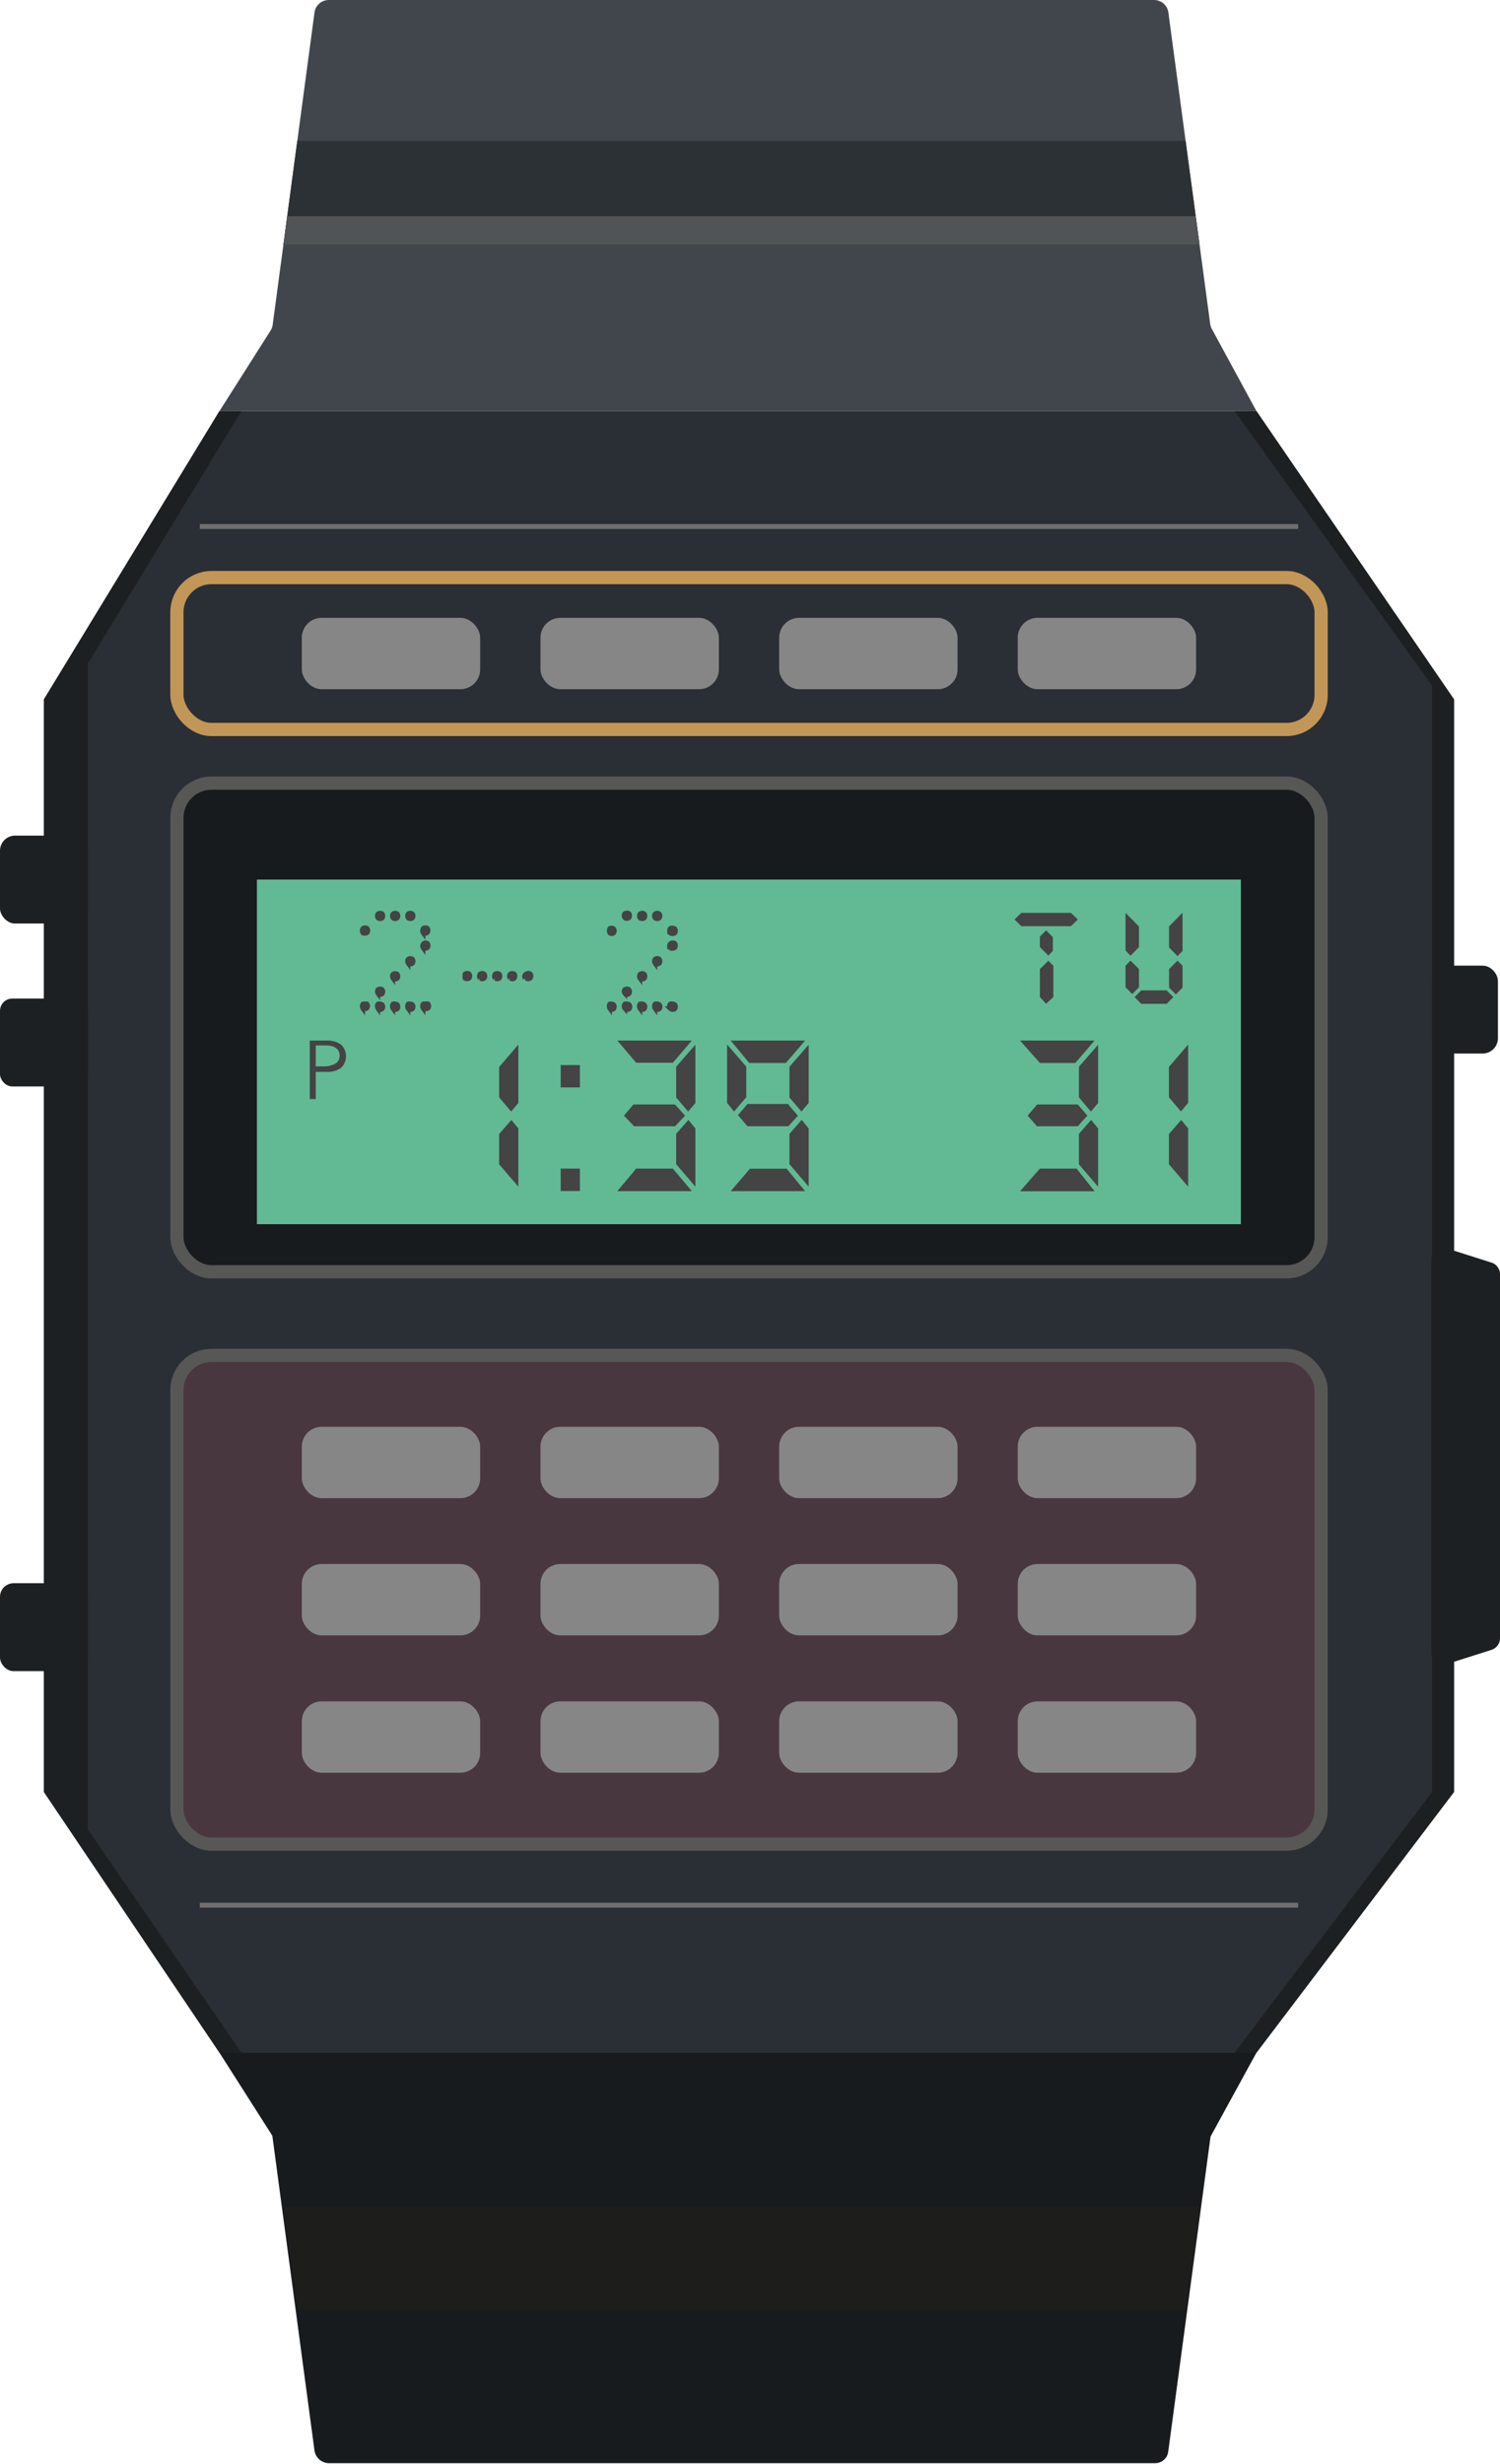
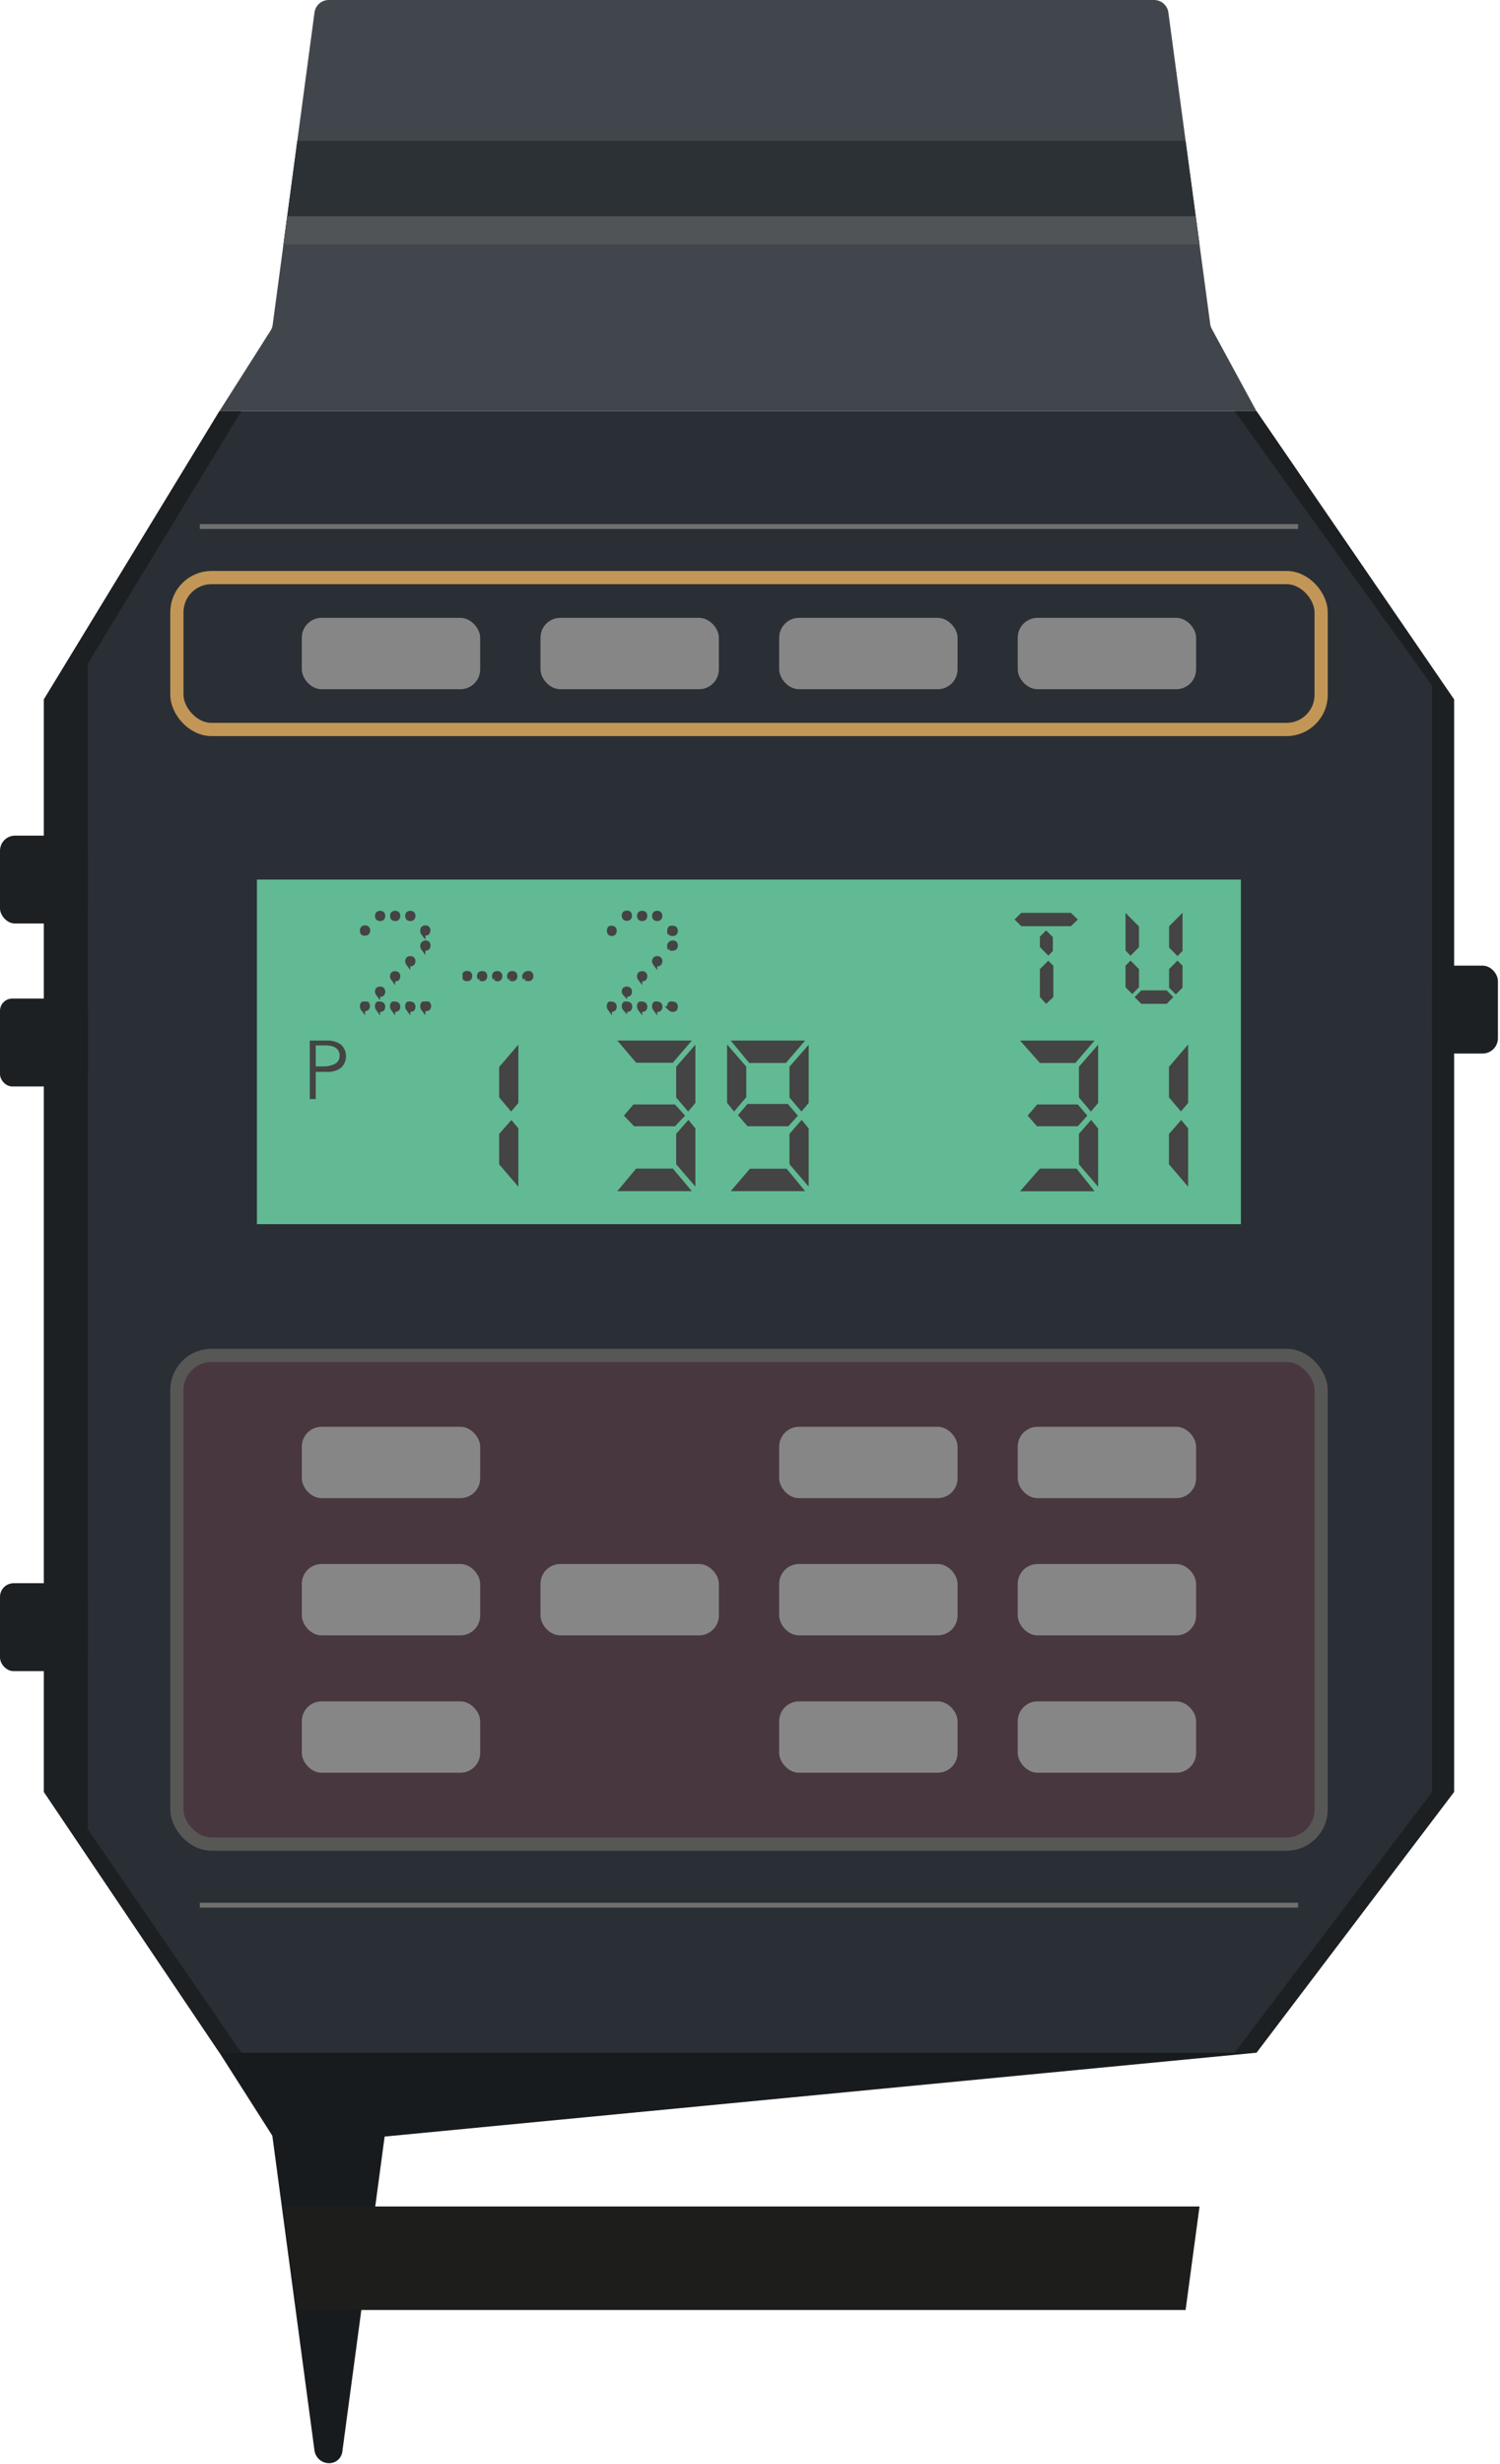
<svg xmlns="http://www.w3.org/2000/svg" id="65efb291-3d64-41cd-8bea-45108812d590" data-name="Layer 1" width="122.61" height="201.26" viewBox="0 0 122.61 201.26">
  <defs>
    <style>.\30 4531189-2146-4fb0-b941-69ce78f37bd3{fill:#2a2f35;}.\35 6640635-65a5-4b4a-8330-0b31047f35af{fill:#1d2022;}.b5e997c4-58ea-4aad-8137-52179a6cf4c0{fill:#41464c;}.af65e0a7-502e-4f26-8e4e-8f29d50ed3cc,.f6c59960-c776-4a22-96d4-0e6b3ebf4412{fill:#181b1e;}.\38 557e808-2d18-44e5-9bb7-7f58a6ecf74f{fill:#2c3135;}.\39 5354b21-9608-455f-94d4-2dbd78809505{fill:#505456;}.\36 b16c4bf-e584-4a86-9da6-a6a4d7205008{fill:#1d1d1b;}.\37 baa3448-adce-4e9c-b709-0a1be1f7526a{fill:#49373f;}.\37 baa3448-adce-4e9c-b709-0a1be1f7526a,.f6c59960-c776-4a22-96d4-0e6b3ebf4412{stroke:#575756;}.\32 20275bb-1ed2-49af-8d60-57a3722b3531,.\33 32ccbe9-80c6-4730-854e-165452abd5be,.\37 baa3448-adce-4e9c-b709-0a1be1f7526a,.a338bc74-1dd1-4383-aa39-33eb2b2f9968,.f6c59960-c776-4a22-96d4-0e6b3ebf4412{stroke-miterlimit:10;}.\32 20275bb-1ed2-49af-8d60-57a3722b3531,.\37 baa3448-adce-4e9c-b709-0a1be1f7526a,.f6c59960-c776-4a22-96d4-0e6b3ebf4412{stroke-width:1.08px;}.\32 20275bb-1ed2-49af-8d60-57a3722b3531,.a338bc74-1dd1-4383-aa39-33eb2b2f9968{fill:none;}.\32 20275bb-1ed2-49af-8d60-57a3722b3531{stroke:#c29657;}.\39 95069b5-1add-45e0-8b31-9737c270e34e{fill:#61ba93;}.\34 bf0a356-8b32-45c4-95c0-1843f73dfbe4{fill:#868686;}.\33 32ccbe9-80c6-4730-854e-165452abd5be,.d82dd95a-5242-42a1-8668-7f6de20c9937{fill:#444;}.\33 32ccbe9-80c6-4730-854e-165452abd5be{stroke:#444;stroke-width:0.36px;}.a338bc74-1dd1-4383-aa39-33eb2b2f9968{stroke:#6f6f6e;stroke-width:0.4px;}</style>
  </defs>
  <title>casio-watch</title>
  <polygon class="04531189-2146-4fb0-b941-69ce78f37bd3" points="102.7 167.68 17.94 167.68 3.59 146.38 3.59 57.13 17.94 33.58 102.7 33.58 118.85 57.13 118.85 146.38 102.7 167.68" />
  <polygon class="56640635-65a5-4b4a-8330-0b31047f35af" points="102.7 33.58 100.91 33.58 117.06 56.01 117.06 146.38 100.91 167.68 102.7 167.68 118.85 146.38 118.85 57.13 102.7 33.58" />
  <polygon class="56640635-65a5-4b4a-8330-0b31047f35af" points="7.18 54.21 19.73 33.58 17.94 33.58 3.59 57.13 3.59 146.38 17.94 167.68 19.73 167.68 7.18 149.44 7.18 54.21" />
-   <path class="56640635-65a5-4b4a-8330-0b31047f35af" d="M121.89,134.78l-3.55,1.13a1,1,0,0,1-1.34-1V103a1,1,0,0,1,1.34-1l3.55,1.13a1,1,0,0,1,.72,1v29.67A1,1,0,0,1,121.89,134.78Z" />
  <rect class="56640635-65a5-4b4a-8330-0b31047f35af" y="68.26" width="7.18" height="7.18" rx="1.23" ry="1.23" />
  <rect class="56640635-65a5-4b4a-8330-0b31047f35af" y="81.57" width="7.18" height="7.18" rx="1" ry="1" />
  <rect class="56640635-65a5-4b4a-8330-0b31047f35af" y="129.33" width="7.18" height="7.18" rx="1.11" ry="1.11" />
  <rect class="56640635-65a5-4b4a-8330-0b31047f35af" x="117.06" y="78.88" width="5.38" height="7.18" rx="1.25" ry="1.25" />
  <path class="b5e997c4-58ea-4aad-8137-52179a6cf4c0" d="M102.7,33.58H17.94L22.12,27a1.18,1.18,0,0,0,.17-0.48L25.71,1a1.18,1.18,0,0,1,1.17-1H94.33A1.18,1.18,0,0,1,95.5,1l3.42,25.45a1.18,1.18,0,0,0,.13.41Z" />
-   <path class="af65e0a7-502e-4f26-8e4e-8f29d50ed3cc" d="M102.7,167.68H17.94l4.32,6.78,3.45,25.75a1.21,1.21,0,0,0,1.2,1H94.42a1.08,1.08,0,0,0,1.07-.93l3.46-25.75Z" />
+   <path class="af65e0a7-502e-4f26-8e4e-8f29d50ed3cc" d="M102.7,167.68H17.94l4.32,6.78,3.45,25.75a1.21,1.21,0,0,0,1.2,1a1.08,1.08,0,0,0,1.07-.93l3.46-25.75Z" />
  <polygon class="8557e808-2d18-44e5-9bb7-7f58a6ecf74f" points="98.05 19.98 23.17 19.98 24.3 11.51 96.91 11.51 98.05 19.98" />
  <polygon class="95354b21-9608-455f-94d4-2dbd78809505" points="23.48 17.66 23.17 19.98 98.05 19.98 97.73 17.66 23.48 17.66" />
  <polygon class="6b16c4bf-e584-4a86-9da6-a6a4d7205008" points="23.17 180.24 98.05 180.24 96.91 188.7 24.31 188.7 23.17 180.24" />
  <rect class="7baa3448-adce-4e9c-b709-0a1be1f7526a" x="14.46" y="110.72" width="93.53" height="39.92" rx="2.83" ry="2.83" />
-   <rect class="f6c59960-c776-4a22-96d4-0e6b3ebf4412" x="14.46" y="63.97" width="93.53" height="39.92" rx="2.83" ry="2.83" />
  <rect class="220275bb-1ed2-49af-8d60-57a3722b3531" x="14.46" y="47.18" width="93.53" height="12.41" rx="2.83" ry="2.83" />
  <rect class="995069b5-1add-45e0-8b31-9737c270e34e" x="21" y="71.85" width="80.43" height="28.15" />
  <rect class="4bf0a356-8b32-45c4-95c0-1843f73dfbe4" x="24.67" y="116.55" width="14.58" height="5.83" rx="1.62" ry="1.62" />
-   <rect class="4bf0a356-8b32-45c4-95c0-1843f73dfbe4" x="44.18" y="116.55" width="14.58" height="5.83" rx="1.62" ry="1.62" />
  <rect class="4bf0a356-8b32-45c4-95c0-1843f73dfbe4" x="63.69" y="116.55" width="14.58" height="5.83" rx="1.62" ry="1.62" />
  <rect class="4bf0a356-8b32-45c4-95c0-1843f73dfbe4" x="83.19" y="116.55" width="14.58" height="5.83" rx="1.62" ry="1.62" />
  <rect class="4bf0a356-8b32-45c4-95c0-1843f73dfbe4" x="24.67" y="50.47" width="14.58" height="5.83" rx="1.62" ry="1.62" />
  <rect class="4bf0a356-8b32-45c4-95c0-1843f73dfbe4" x="44.18" y="50.47" width="14.58" height="5.83" rx="1.62" ry="1.62" />
  <rect class="4bf0a356-8b32-45c4-95c0-1843f73dfbe4" x="63.69" y="50.47" width="14.58" height="5.83" rx="1.62" ry="1.62" />
  <rect class="4bf0a356-8b32-45c4-95c0-1843f73dfbe4" x="83.19" y="50.47" width="14.58" height="5.83" rx="1.62" ry="1.62" />
  <rect class="4bf0a356-8b32-45c4-95c0-1843f73dfbe4" x="24.67" y="127.76" width="14.58" height="5.83" rx="1.62" ry="1.62" />
  <rect class="4bf0a356-8b32-45c4-95c0-1843f73dfbe4" x="44.18" y="127.76" width="14.58" height="5.83" rx="1.62" ry="1.62" />
  <rect class="4bf0a356-8b32-45c4-95c0-1843f73dfbe4" x="63.69" y="127.76" width="14.58" height="5.83" rx="1.62" ry="1.62" />
  <rect class="4bf0a356-8b32-45c4-95c0-1843f73dfbe4" x="83.19" y="127.76" width="14.58" height="5.83" rx="1.62" ry="1.62" />
  <rect class="4bf0a356-8b32-45c4-95c0-1843f73dfbe4" x="24.67" y="138.98" width="14.58" height="5.83" rx="1.62" ry="1.62" />
-   <rect class="4bf0a356-8b32-45c4-95c0-1843f73dfbe4" x="44.18" y="138.98" width="14.58" height="5.83" rx="1.62" ry="1.62" />
  <rect class="4bf0a356-8b32-45c4-95c0-1843f73dfbe4" x="63.69" y="138.98" width="14.58" height="5.83" rx="1.62" ry="1.62" />
  <rect class="4bf0a356-8b32-45c4-95c0-1843f73dfbe4" x="83.19" y="138.98" width="14.58" height="5.83" rx="1.62" ry="1.62" />
  <path class="d82dd95a-5242-42a1-8668-7f6de20c9937" d="M40.8,89.64V87.16l1.57-1.83v4.77l-0.59.7Zm1.57,2.53v4.77L40.8,95.11V92.63l1-1.14Z" />
-   <path class="d82dd95a-5242-42a1-8668-7f6de20c9937" d="M45.83,88.86V87H47.4v1.83H45.83Zm0,8.42V95.46H47.4v1.83H45.83Z" />
  <path class="d82dd95a-5242-42a1-8668-7f6de20c9937" d="M56.55,85L55,86.81H52L50.46,85h6.09Zm0,12.3H50.46L52,95.46h3Zm-1.37-7.07L56,91.13,55.18,92H51.83L51,91.13l0.78-.91h3.35Zm0.09-.58V87.14l1.57-1.8V90.1l-0.59.7Zm1.57,2.53v4.75l-1.57-1.83V92.62l1-1.14Z" />
  <path class="d82dd95a-5242-42a1-8668-7f6de20c9937" d="M59.43,90.09V85.32L61,87.13v2.5L60,90.8ZM65.81,85l-1.57,1.83h-3L59.73,85h6.09Zm0,12.3H59.73l1.57-1.83h3Zm-1.37-7.07,0.78,0.91L64.44,92H61.1l-0.78-.91,0.78-.91h3.35Zm0.09-.58V87.14l1.57-1.8V90.1l-0.59.7Zm1.57,2.53v4.75l-1.57-1.83V92.62l1-1.14Z" />
  <path class="332ccbe9-80c6-4730-854e-165452abd5be" d="M29.66,76.22A0.31,0.31,0,0,1,29.6,76a0.28,0.28,0,0,1,.06-0.17,0.31,0.31,0,0,1,.19-0.06,0.28,0.28,0,0,1,.17.06,0.28,0.28,0,0,1,.06.17,0.31,0.31,0,0,1-.06.19,0.28,0.28,0,0,1-.17.06A0.31,0.31,0,0,1,29.66,76.22Zm0,6.17a0.31,0.31,0,0,1-.06-0.19A0.28,0.28,0,0,1,29.66,82,0.31,0.31,0,0,1,29.85,82,0.28,0.28,0,0,1,30,82a0.28,0.28,0,0,1,.06.17,0.31,0.31,0,0,1-.06.19,0.28,0.28,0,0,1-.17.06A0.31,0.31,0,0,1,29.66,82.39ZM30.89,75a0.31,0.31,0,0,1-.06-0.19,0.28,0.28,0,0,1,.06-0.17,0.31,0.31,0,0,1,.19-0.06,0.28,0.28,0,0,1,.17.06,0.28,0.28,0,0,1,.06.17,0.31,0.31,0,0,1-.06.19,0.28,0.28,0,0,1-.17.06A0.31,0.31,0,0,1,30.89,75Zm0,6.17A0.31,0.31,0,0,1,30.83,81a0.28,0.28,0,0,1,.06-0.17,0.31,0.31,0,0,1,.19-0.06,0.28,0.28,0,0,1,.17.06,0.28,0.28,0,0,1,.06.17,0.31,0.31,0,0,1-.06.19,0.28,0.28,0,0,1-.17.06A0.31,0.31,0,0,1,30.89,81.15Zm0,1.23a0.31,0.31,0,0,1-.06-0.19A0.28,0.28,0,0,1,30.89,82,0.31,0.31,0,0,1,31.08,82a0.28,0.28,0,0,1,.17.06,0.28,0.28,0,0,1,.06.17,0.31,0.31,0,0,1-.06.19,0.28,0.28,0,0,1-.17.06A0.31,0.31,0,0,1,30.89,82.39ZM32.12,75a0.31,0.31,0,0,1-.06-0.19,0.28,0.28,0,0,1,.06-0.17,0.31,0.31,0,0,1,.19-0.06,0.28,0.28,0,0,1,.17.06,0.28,0.28,0,0,1,.06.17,0.31,0.31,0,0,1-.06.19,0.28,0.28,0,0,1-.17.06A0.31,0.31,0,0,1,32.12,75Zm0,4.93a0.31,0.31,0,0,1-.06-0.19,0.28,0.28,0,0,1,.06-0.17,0.31,0.31,0,0,1,.19-0.06,0.28,0.28,0,0,1,.17.06,0.28,0.28,0,0,1,.06.17,0.31,0.31,0,0,1-.06.19,0.28,0.28,0,0,1-.17.06A0.31,0.31,0,0,1,32.12,79.92Zm0,2.47a0.31,0.31,0,0,1-.06-0.19A0.28,0.28,0,0,1,32.12,82,0.31,0.31,0,0,1,32.31,82a0.28,0.28,0,0,1,.17.06,0.28,0.28,0,0,1,.06.17,0.31,0.31,0,0,1-.06.19,0.28,0.28,0,0,1-.17.06A0.31,0.31,0,0,1,32.12,82.39ZM33.36,75a0.31,0.31,0,0,1-.06-0.19,0.28,0.28,0,0,1,.06-0.17,0.31,0.31,0,0,1,.19-0.06,0.28,0.28,0,0,1,.17.06,0.28,0.28,0,0,1,.06.17,0.31,0.31,0,0,1-.06.19,0.28,0.28,0,0,1-.17.06A0.31,0.31,0,0,1,33.36,75Zm0,3.7a0.31,0.31,0,0,1-.06-0.19,0.28,0.28,0,0,1,.06-0.17,0.31,0.31,0,0,1,.19-0.06,0.28,0.28,0,0,1,.17.06,0.28,0.28,0,0,1,.06.17,0.31,0.31,0,0,1-.06.19,0.28,0.28,0,0,1-.17.06A0.31,0.31,0,0,1,33.36,78.69Zm0,3.7a0.31,0.31,0,0,1-.06-0.19A0.28,0.28,0,0,1,33.36,82,0.31,0.31,0,0,1,33.55,82a0.28,0.28,0,0,1,.17.06,0.28,0.28,0,0,1,.06.17,0.31,0.31,0,0,1-.06.19,0.28,0.28,0,0,1-.17.06A0.31,0.31,0,0,1,33.36,82.39Zm1.23-6.17A0.31,0.31,0,0,1,34.53,76a0.28,0.28,0,0,1,.06-0.17,0.31,0.31,0,0,1,.19-0.06,0.28,0.28,0,0,1,.17.06A0.28,0.28,0,0,1,35,76a0.31,0.31,0,0,1-.06.19,0.28,0.28,0,0,1-.17.06A0.31,0.31,0,0,1,34.59,76.22Zm0,1.23a0.31,0.31,0,0,1-.06-0.19,0.28,0.28,0,0,1,.06-0.17A0.31,0.31,0,0,1,34.78,77a0.28,0.28,0,0,1,.17.06,0.28,0.28,0,0,1,.06.17,0.31,0.31,0,0,1-.06.19,0.28,0.28,0,0,1-.17.06A0.31,0.31,0,0,1,34.59,77.45Zm0,4.93a0.31,0.31,0,0,1-.06-0.19A0.28,0.28,0,0,1,34.59,82,0.31,0.31,0,0,1,34.78,82,0.28,0.28,0,0,1,35,82a0.28,0.28,0,0,1,.06.17,0.31,0.31,0,0,1-.06.19,0.28,0.28,0,0,1-.17.06A0.31,0.31,0,0,1,34.59,82.39Z" />
  <path class="332ccbe9-80c6-4730-854e-165452abd5be" d="M38,79.92A0.31,0.31,0,0,1,38,79.73,0.28,0.28,0,0,1,38,79.55a0.31,0.31,0,0,1,.19-0.06,0.28,0.28,0,0,1,.17.06,0.28,0.28,0,0,1,.06.17,0.31,0.31,0,0,1-.06.19,0.28,0.28,0,0,1-.17.06A0.31,0.31,0,0,1,38,79.92Zm1.23,0a0.31,0.31,0,0,1-.06-0.19,0.28,0.28,0,0,1,.06-0.17,0.31,0.31,0,0,1,.19-0.06,0.28,0.28,0,0,1,.17.06,0.28,0.28,0,0,1,.06.17,0.31,0.31,0,0,1-.06.19,0.28,0.28,0,0,1-.17.06A0.31,0.31,0,0,1,39.26,79.92Zm1.23,0a0.31,0.31,0,0,1-.06-0.19,0.28,0.28,0,0,1,.06-0.17,0.31,0.31,0,0,1,.19-0.06,0.28,0.28,0,0,1,.17.06,0.28,0.28,0,0,1,.06.17,0.31,0.31,0,0,1-.06.19,0.28,0.28,0,0,1-.17.06A0.31,0.31,0,0,1,40.49,79.92Zm1.23,0a0.31,0.31,0,0,1-.06-0.19,0.28,0.28,0,0,1,.06-0.17,0.31,0.31,0,0,1,.19-0.06,0.28,0.28,0,0,1,.17.06,0.28,0.28,0,0,1,.06.17,0.31,0.31,0,0,1-.06.19,0.28,0.28,0,0,1-.17.06A0.31,0.31,0,0,1,41.72,79.92Zm1.23,0a0.31,0.31,0,0,1-.06-0.19A0.28,0.28,0,0,1,43,79.55a0.31,0.31,0,0,1,.19-0.06,0.28,0.28,0,0,1,.17.06,0.28,0.28,0,0,1,.06.17,0.31,0.31,0,0,1-.06.19,0.28,0.28,0,0,1-.17.06A0.31,0.31,0,0,1,43,79.92Z" />
  <path class="332ccbe9-80c6-4730-854e-165452abd5be" d="M49.84,76.22A0.31,0.31,0,0,1,49.79,76a0.28,0.28,0,0,1,.06-0.17A0.31,0.31,0,0,1,50,75.8a0.28,0.28,0,0,1,.17.06,0.28,0.28,0,0,1,.06.17,0.31,0.31,0,0,1-.06.19,0.28,0.28,0,0,1-.17.06A0.31,0.31,0,0,1,49.84,76.22Zm0,6.17a0.31,0.31,0,0,1-.06-0.19A0.28,0.28,0,0,1,49.84,82,0.31,0.31,0,0,1,50,82a0.28,0.28,0,0,1,.17.06,0.28,0.28,0,0,1,.06.17,0.31,0.31,0,0,1-.06.19,0.28,0.28,0,0,1-.17.06A0.31,0.31,0,0,1,49.84,82.39ZM51.08,75A0.31,0.31,0,0,1,51,74.79a0.28,0.28,0,0,1,.06-0.17,0.31,0.31,0,0,1,.19-0.06,0.28,0.28,0,0,1,.17.06,0.28,0.28,0,0,1,.06.17,0.31,0.31,0,0,1-.06.19,0.28,0.28,0,0,1-.17.06A0.31,0.31,0,0,1,51.08,75Zm0,6.17A0.31,0.31,0,0,1,51,81a0.28,0.28,0,0,1,.06-0.17,0.31,0.31,0,0,1,.19-0.06,0.28,0.28,0,0,1,.17.06,0.28,0.28,0,0,1,.06.17,0.31,0.31,0,0,1-.06.19,0.28,0.28,0,0,1-.17.06A0.31,0.31,0,0,1,51.08,81.15Zm0,1.23A0.31,0.31,0,0,1,51,82.19,0.28,0.28,0,0,1,51.08,82,0.31,0.31,0,0,1,51.27,82a0.28,0.28,0,0,1,.17.06,0.28,0.28,0,0,1,.06.17,0.31,0.31,0,0,1-.06.19,0.28,0.28,0,0,1-.17.06A0.31,0.31,0,0,1,51.08,82.39ZM52.31,75a0.31,0.31,0,0,1-.06-0.19,0.28,0.28,0,0,1,.06-0.17,0.31,0.31,0,0,1,.19-0.06,0.28,0.28,0,0,1,.17.06,0.28,0.28,0,0,1,.06.17,0.31,0.31,0,0,1-.06.19,0.28,0.28,0,0,1-.17.06A0.31,0.31,0,0,1,52.31,75Zm0,4.93a0.31,0.31,0,0,1-.06-0.19,0.28,0.28,0,0,1,.06-0.17,0.31,0.31,0,0,1,.19-0.06,0.28,0.28,0,0,1,.17.06,0.28,0.28,0,0,1,.06.17,0.31,0.31,0,0,1-.06.19,0.28,0.28,0,0,1-.17.06A0.31,0.31,0,0,1,52.31,79.92Zm0,2.47a0.31,0.31,0,0,1-.06-0.19A0.28,0.28,0,0,1,52.31,82,0.31,0.31,0,0,1,52.5,82a0.28,0.28,0,0,1,.17.06,0.28,0.28,0,0,1,.06.17,0.31,0.31,0,0,1-.06.19,0.28,0.28,0,0,1-.17.06A0.31,0.31,0,0,1,52.31,82.39ZM53.54,75a0.31,0.31,0,0,1-.06-0.19,0.28,0.28,0,0,1,.06-0.17,0.31,0.31,0,0,1,.19-0.06,0.28,0.28,0,0,1,.17.06,0.28,0.28,0,0,1,.06.17,0.31,0.31,0,0,1-.06.19,0.28,0.28,0,0,1-.17.06A0.31,0.31,0,0,1,53.54,75Zm0,3.7a0.31,0.31,0,0,1-.06-0.19,0.28,0.28,0,0,1,.06-0.17,0.31,0.31,0,0,1,.19-0.06,0.28,0.28,0,0,1,.17.06,0.28,0.28,0,0,1,.06.17,0.31,0.31,0,0,1-.06.19,0.28,0.28,0,0,1-.17.06A0.31,0.31,0,0,1,53.54,78.69Zm0,3.7a0.31,0.31,0,0,1-.06-0.19A0.28,0.28,0,0,1,53.54,82,0.31,0.31,0,0,1,53.74,82a0.28,0.28,0,0,1,.17.06,0.28,0.28,0,0,1,.06.17,0.31,0.31,0,0,1-.06.19,0.28,0.28,0,0,1-.17.06A0.31,0.31,0,0,1,53.54,82.39Zm1.23-6.17A0.31,0.31,0,0,1,54.72,76a0.28,0.28,0,0,1,.06-0.17A0.31,0.31,0,0,1,55,75.8a0.28,0.28,0,0,1,.17.06,0.28,0.28,0,0,1,.06.17,0.31,0.31,0,0,1-.06.19,0.28,0.28,0,0,1-.17.06A0.31,0.31,0,0,1,54.78,76.22Zm0,1.23a0.31,0.31,0,0,1-.06-0.19,0.28,0.28,0,0,1,.06-0.17A0.31,0.31,0,0,1,55,77a0.28,0.28,0,0,1,.17.06,0.28,0.28,0,0,1,.06.17,0.31,0.31,0,0,1-.06.19,0.28,0.28,0,0,1-.17.06A0.31,0.31,0,0,1,54.78,77.45Zm0,4.93a0.31,0.31,0,0,1-.06-0.19A0.28,0.28,0,0,1,54.78,82,0.31,0.31,0,0,1,55,82a0.28,0.28,0,0,1,.17.06,0.28,0.28,0,0,1,.06.17,0.31,0.31,0,0,1-.06.19,0.28,0.28,0,0,1-.17.06A0.31,0.31,0,0,1,54.78,82.39Z" />
  <path class="d82dd95a-5242-42a1-8668-7f6de20c9937" d="M89.47,85l-1.57,1.83H85L83.38,85h6.09Zm0,12.31H83.38L85,95.46h3ZM88.1,90.22l0.78,0.91L88.1,92H84.76L84,91.13l0.78-.91H88.1Zm0.09-.58V87.14l1.57-1.8V90.1l-0.59.7Zm1.57,2.54v4.76l-1.57-1.83V92.62l1-1.14Z" />
  <path class="d82dd95a-5242-42a1-8668-7f6de20c9937" d="M95.55,89.64V87.15l1.57-1.83v4.77l-0.59.7Zm1.57,2.53v4.77l-1.57-1.83V92.63l1-1.14Z" />
  <path class="d82dd95a-5242-42a1-8668-7f6de20c9937" d="M88.1,75.11l-0.56.55H83.48l-0.55-.55,0.55-.54h4.06Zm-2,2.53-0.41.42L85,77.36V76.51L85.51,76l0.55,0.55v1.12Zm0,3.81L85.51,82,85,81.44V79.16l0.69-.68,0.41,0.41v2.56Z" />
  <path class="d82dd95a-5242-42a1-8668-7f6de20c9937" d="M92,74.57l1.1,1.11v1.69l-0.69.7L92,77.64V74.57Zm0,6.08,0.55,0.55,0.55-.55V79.16l-0.69-.69L92,78.88v1.76ZM93.29,82l-0.55-.55,0.55-.55h2.07l0.55,0.55L95.36,82H93.29Zm3.37-4.32-0.41.42-0.69-.7V75.67l1.1-1.11v3.07Zm0,3-0.55.55-0.55-.55V79.16l0.69-.69,0.41,0.41v1.76Z" />
  <path class="d82dd95a-5242-42a1-8668-7f6de20c9937" d="M25.32,85h1.39a1.87,1.87,0,0,1,1.15.32,1.3,1.3,0,0,1,0,1.92,1.86,1.86,0,0,1-1.15.32H25.81v2.22H25.32V85Zm0.49,2.11h0.78A2,2,0,0,0,27.14,87a1,1,0,0,0,.36-0.18,0.65,0.65,0,0,0,.2-0.26,0.87,0.87,0,0,0,.06-0.33,0.85,0.85,0,0,0-.06-0.32,0.68,0.68,0,0,0-.2-0.27,1,1,0,0,0-.36-0.18,2,2,0,0,0-.55-0.06H25.81v1.67Z" />
  <line class="a338bc74-1dd1-4383-aa39-33eb2b2f9968" x1="16.33" y1="155.63" x2="106.11" y2="155.63" />
  <line class="a338bc74-1dd1-4383-aa39-33eb2b2f9968" x1="16.33" y1="43.01" x2="106.11" y2="43.01" />
</svg>